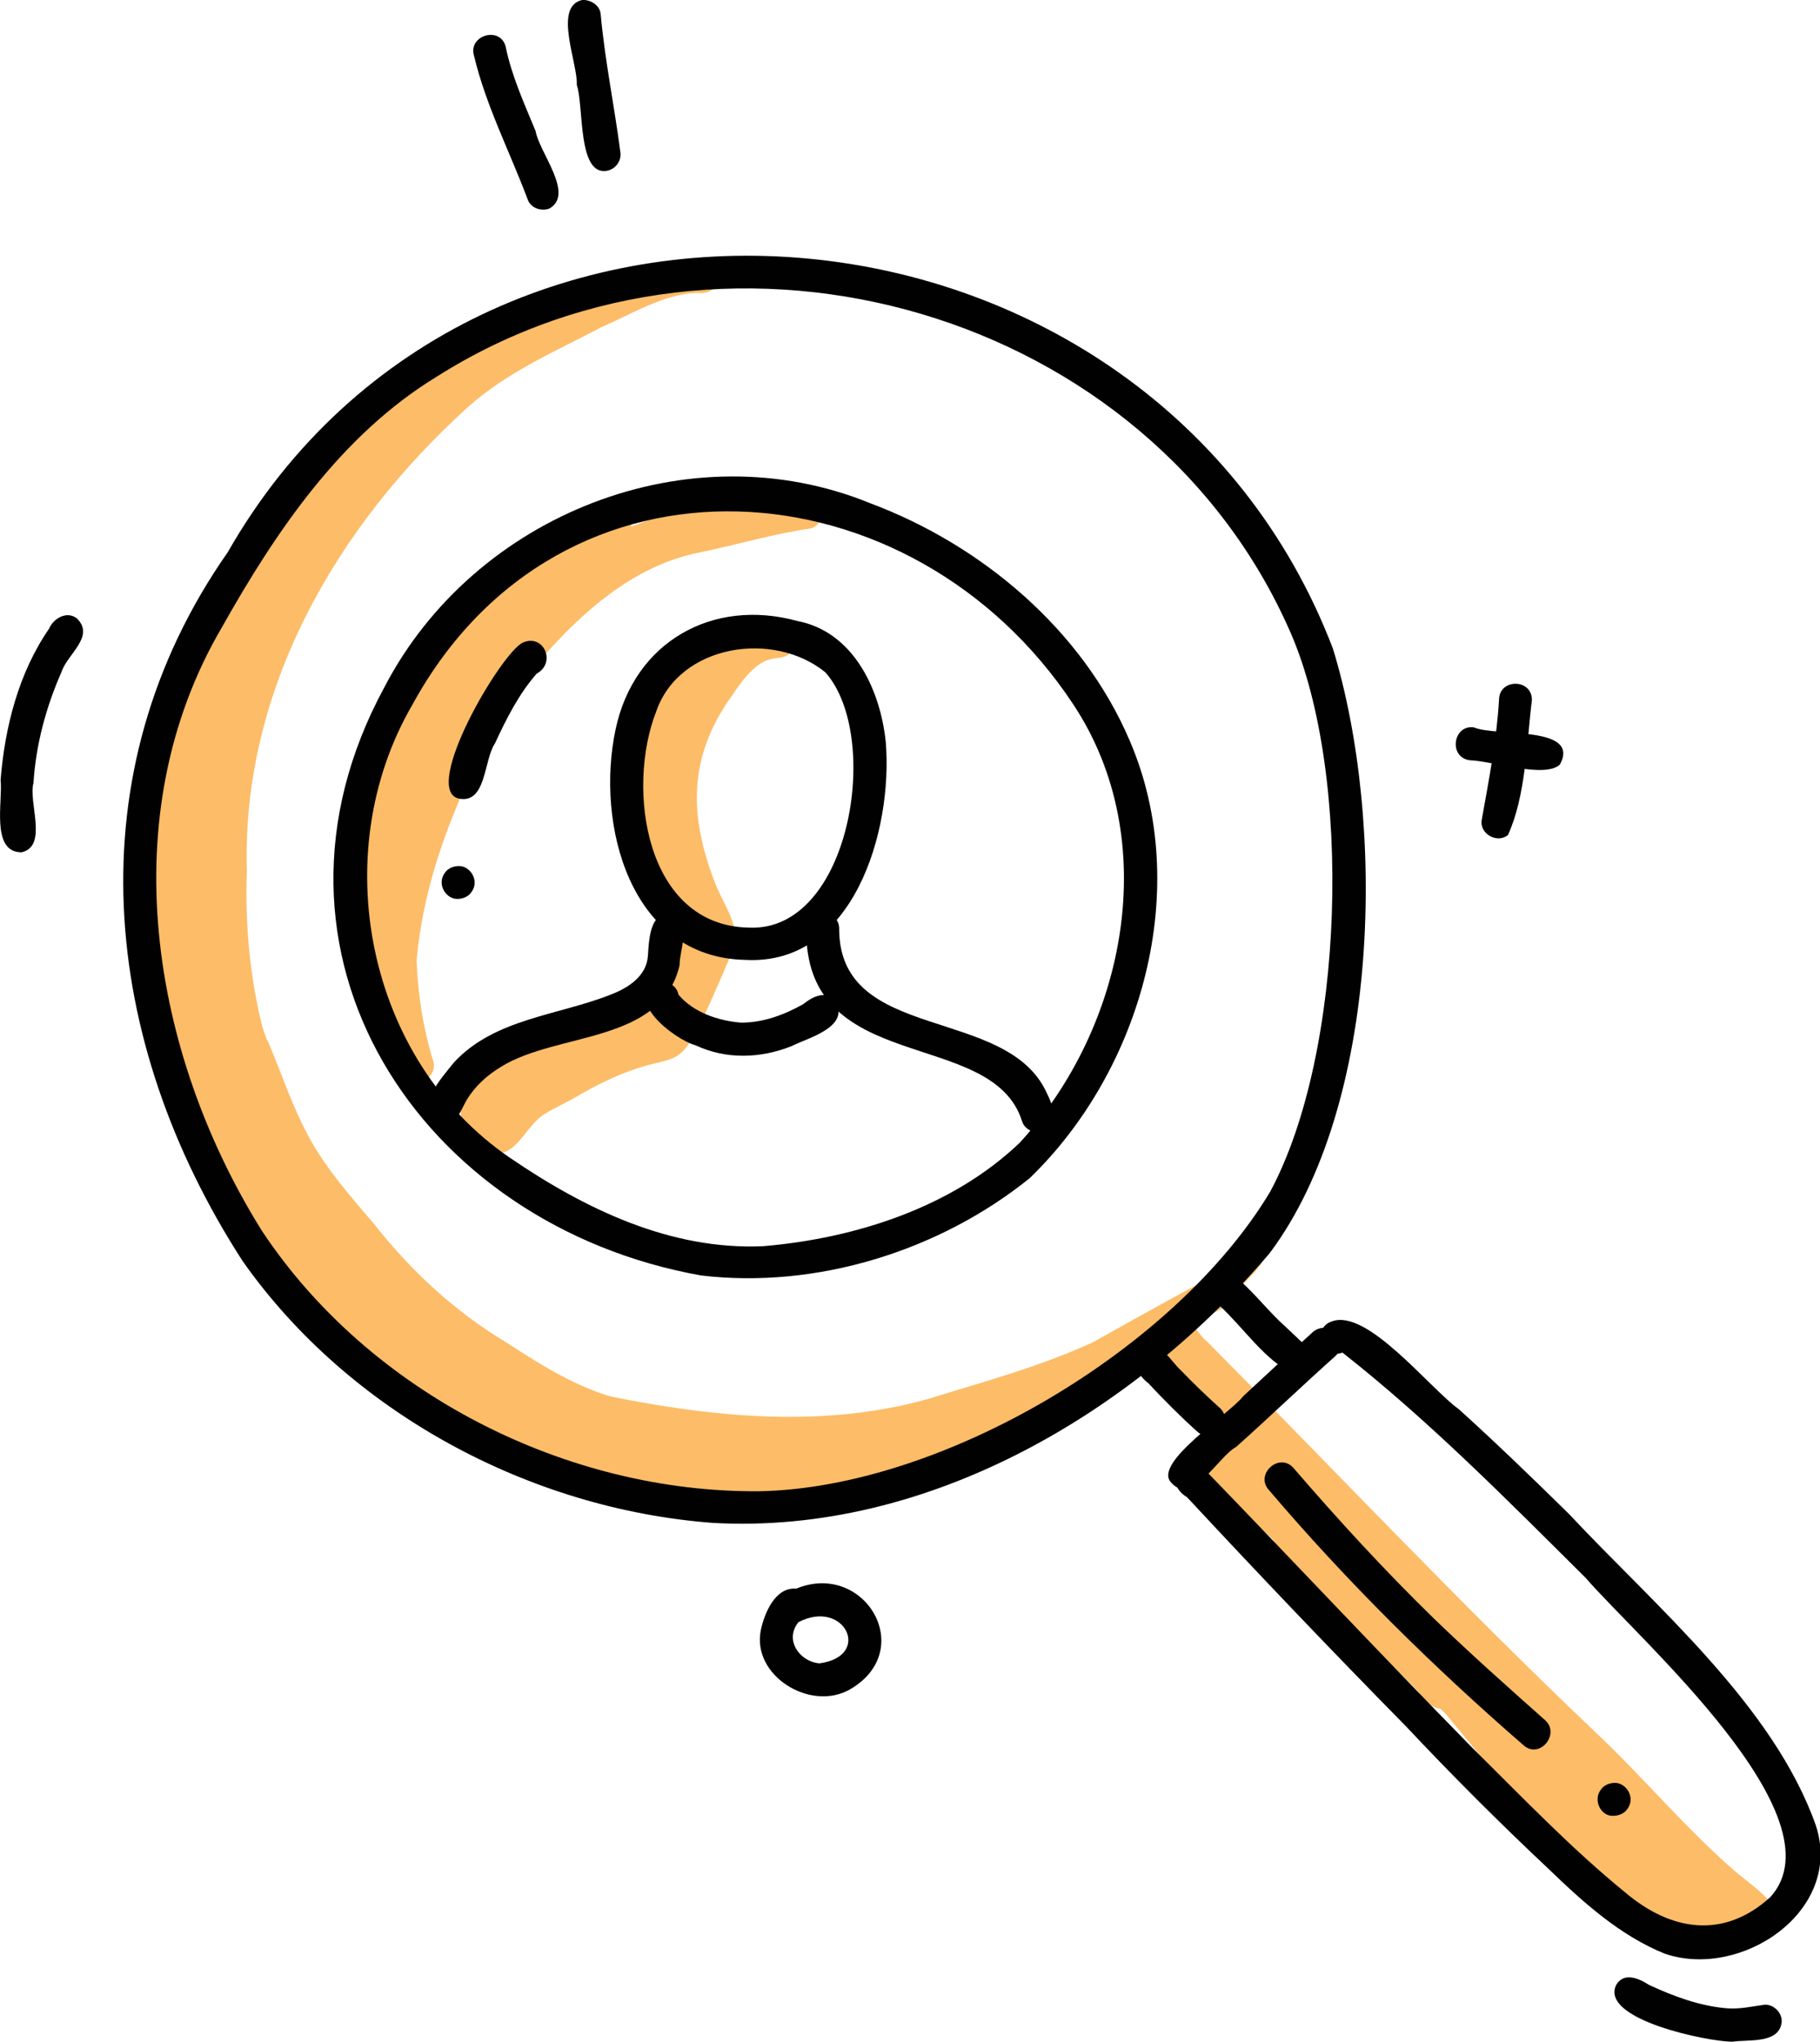
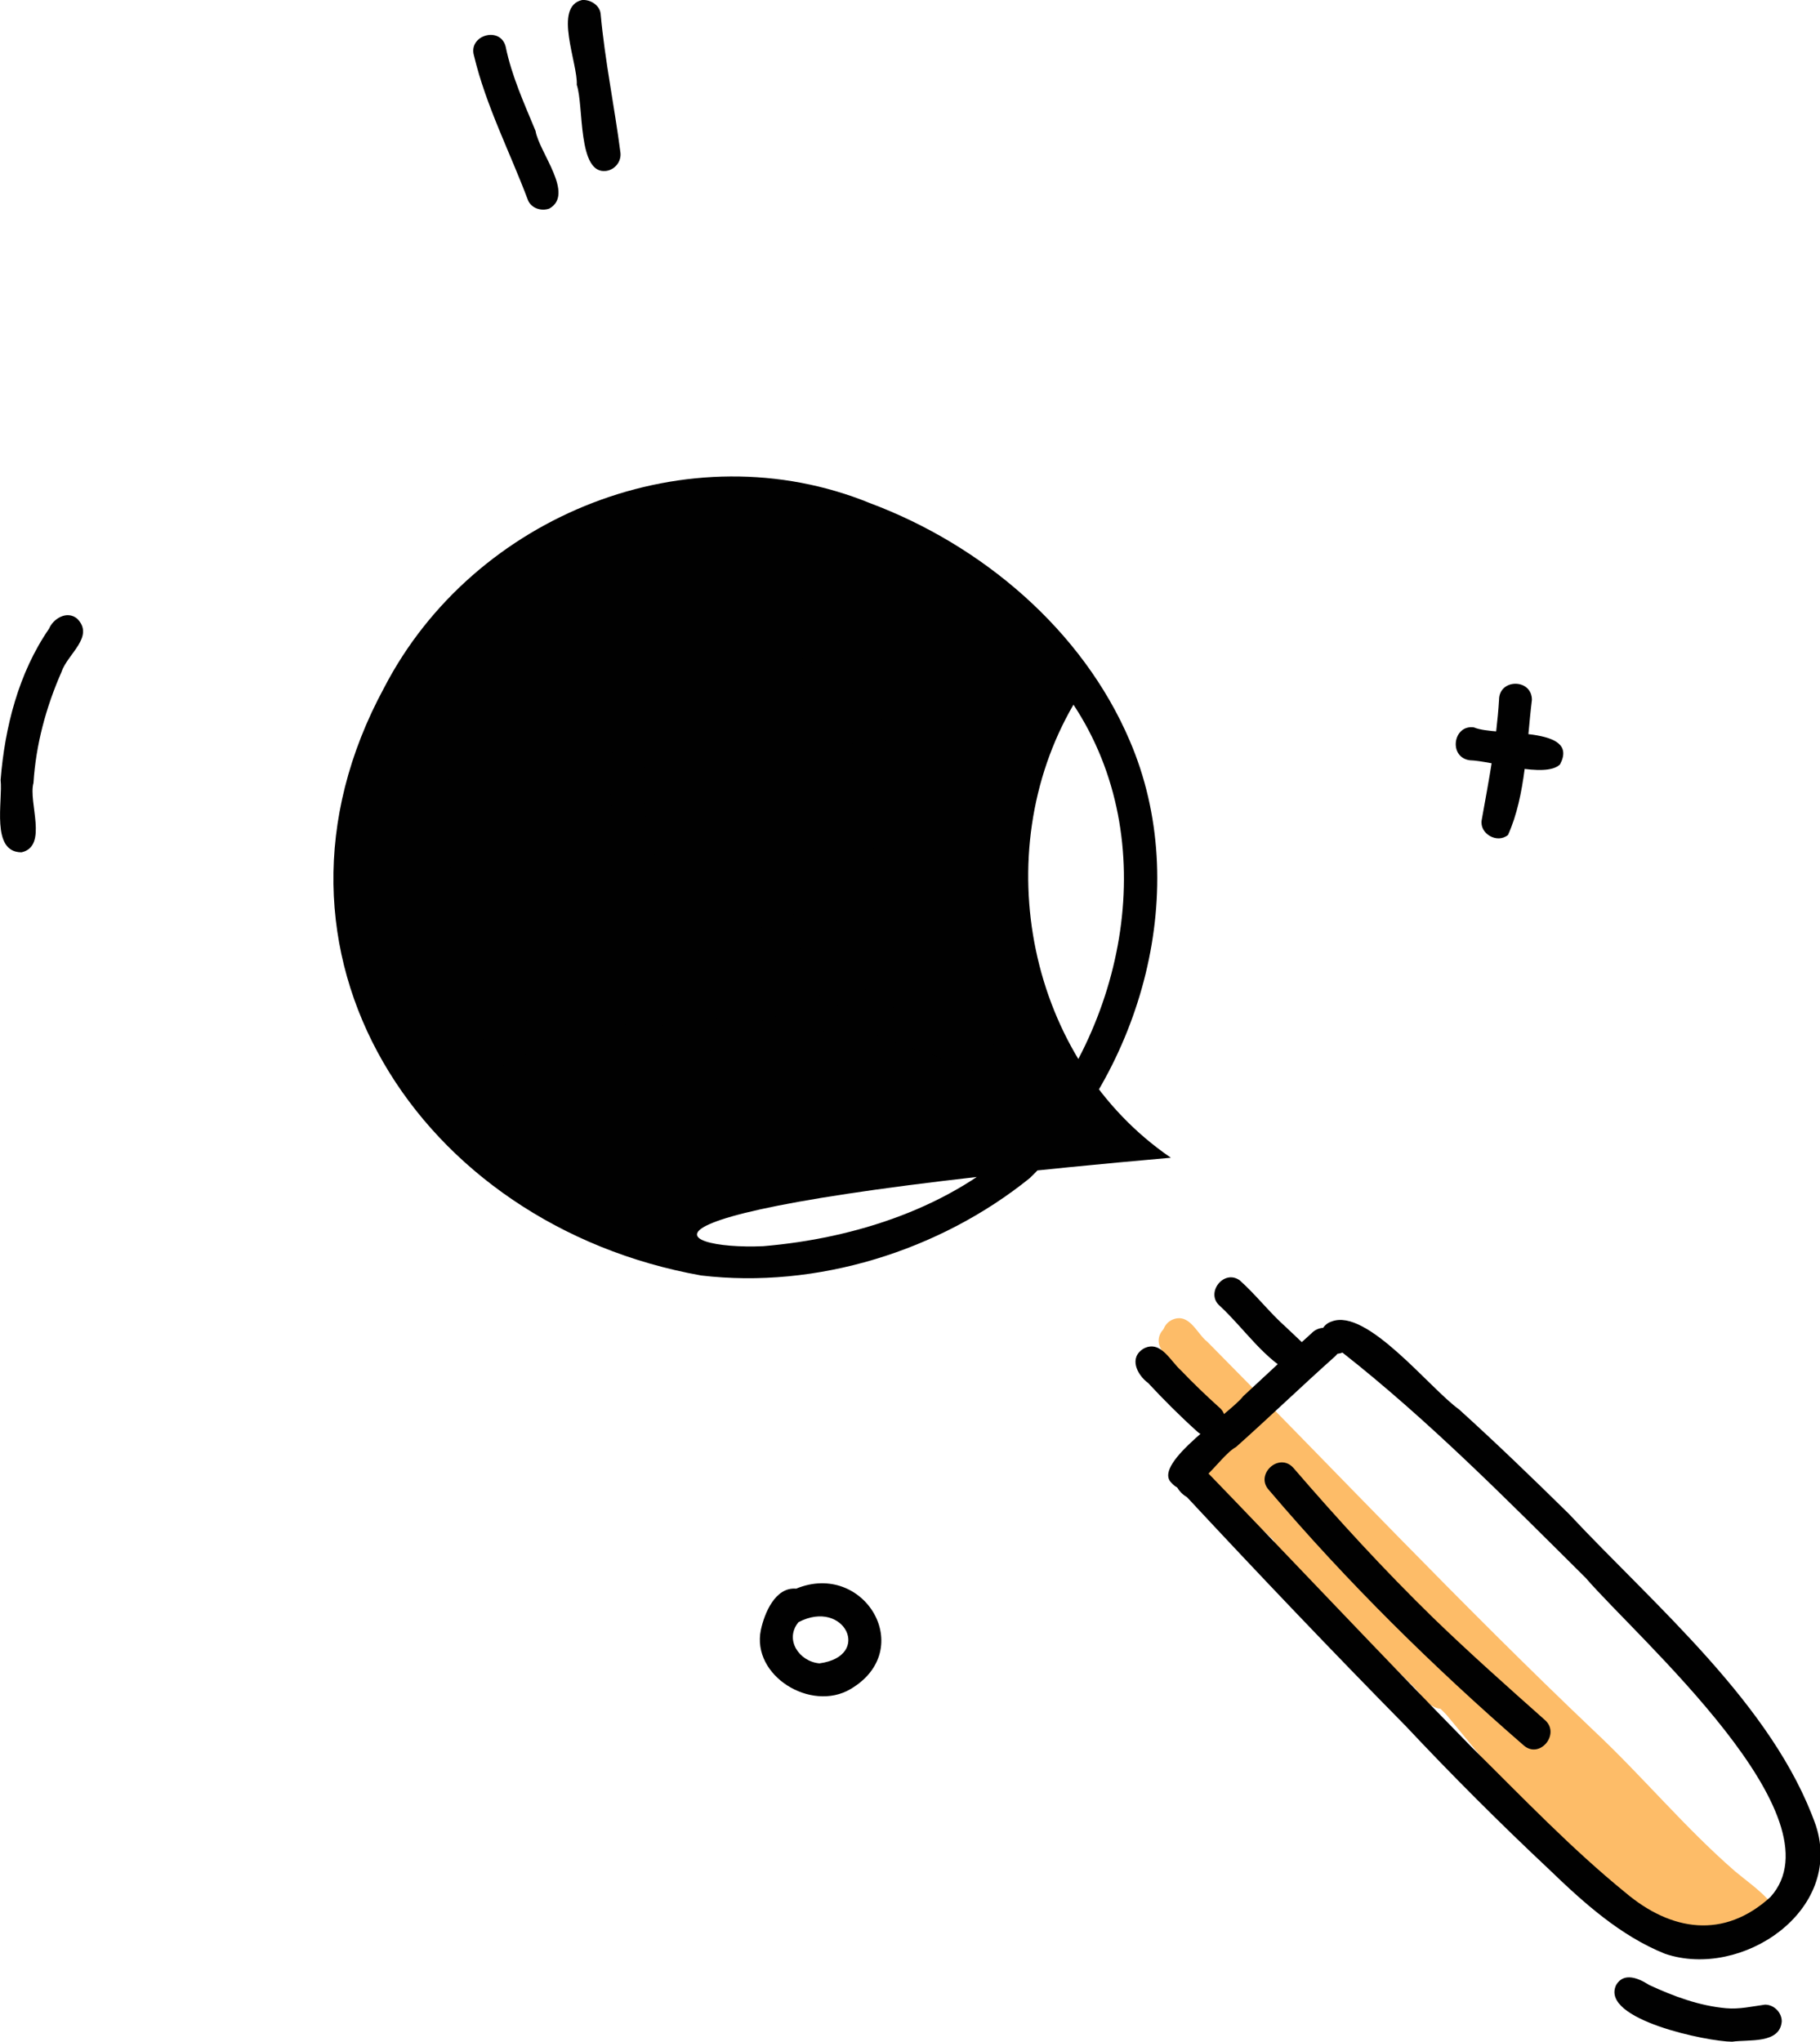
<svg xmlns="http://www.w3.org/2000/svg" version="1.1" id="Layer_1" x="0px" y="0px" viewBox="0 0 304.5 341.6" style="enable-background:new 0 0 304.5 341.6;" xml:space="preserve">
  <style type="text/css">
	.st0{fill:#FDBC68;}
	.st1{fill:#010101;}
	.st2{fill:#FDBC68;stroke:#FDBC68;stroke-miterlimit:10;}
</style>
  <g>
    <path class="st1" d="M101.4,28.6c1.5-0.2,2.6-1.6,2.4-3.1c-1-7.7-2.6-15.4-3.3-23.1c-0.1-1.5-1.7-2.5-3.1-2.4   c-4.9,1.1-0.7,10.6-0.9,14.2C97.7,17.7,96.6,29.2,101.4,28.6z" />
    <path class="st1" d="M91.9,34.9c4.3-2.4-1.7-9.4-2.3-13c-1.9-4.6-4-9.2-5-14.1c-0.9-3.5-6.3-1.9-5.3,1.5c2,8.4,6,16.1,9,24.1   C88.8,34.8,90.5,35.4,91.9,34.9z" />
    <path class="st1" d="M289.8,341.6c2.8-0.4,8,0.4,8.3-3.4c0-1.5-1.3-2.8-2.8-2.8c-2.2,0.3-4.3,0.8-6.5,0.6c-4.5-0.4-8.8-2-12.9-3.9   c-1.7-1.1-4.2-2.2-5.5,0C267.6,337.9,285.8,341.6,289.8,341.6z" />
    <path class="st1" d="M127.3,272.7c0.6-2.8,2.4-7.2,5.9-6.9c11.4-4.7,20.3,10.2,9.1,16.8C135.7,286.5,125.7,280.4,127.3,272.7z    M133.6,271.4c-2.4,2.9,0.1,6.6,3.5,6.9C146,277.1,141.3,267.4,133.6,271.4z" />
    <path class="st1" d="M261,127.9c3.5-6.6-10.8-4.6-14.4-6.2c-3.5-0.5-4.3,5-0.7,5.5C249.6,127.3,258.5,130.3,261,127.9z" />
    <path class="st1" d="M252.3,139.7c3-6.6,3.1-15.3,4-22.6c0-3.6-5.5-3.6-5.5,0c-0.4,6.7-1.7,13.4-2.9,20.1   C247.5,139.5,250.5,141.2,252.3,139.7z" />
    <path class="st1" d="M3.6,142.6c4.5-1,1.1-8.4,2-11.6c0.4-6.4,2.1-12.7,4.7-18.6c1-3,5.6-5.9,2.6-8.9c-1.7-1.4-4,0-4.7,1.7   c-5.1,7.4-7.4,16.5-8.1,25.3C0.5,134-1.6,142.6,3.6,142.6z" />
    <path class="st0" d="M81,192.4c-4.1-1.8-4.9-7.7-2.9-11.3c3.1-2.6,6.9-4.6,10.4-6.7c2.9-1.5,6.1-2.6,9.1-3.9   c2.1-0.9,5.6-2.5,6.9,0.3c6.7-2.8,9-10.3,9.3-17c-2.4-6.3-6.4-11.9-7.5-18.6c-0.8-4.1-0.2-8.3,1.7-11.9c0.6-3.3,2.2-6.5,4.2-9.2   c2.3-2.5,6.6-9.7,10.4-6.3c2.4-3,11.5-5.8,10.3,0.6c-2.3,3.7-4.3-1.4-10.3,7.8c-7.5,10.3-7.4,20.2-2.9,31.7c1.6,4,4.9,7.9,2.4,12.3   c-10.7,25-5.8,12-25,22.9c-1.9,1.2-4.1,2.1-6,3.3C87.7,188.4,86,195,81,192.4z" />
    <path class="st0" d="M67.4,179.5c-1.1-2.5-2-5.2-2.7-7.9c-3.8-0.3-2.9-13.9-3.6-17.2c-1.5-8.9-0.7-17.8,2.9-26.1   c4.3-10.8,10.2-21.3,18.7-29.3c3-2.8,23.7-23.1,22.9-10.9c5.6-1.8,15.1-8.2,20.7-5c3.4,0,10.9-3.1,11.4,2.1c-0.1,1.3-0.6,2.8-2,3.2   c-6.2,0.9-12.3,2.7-18.5,4c-13,2.5-22.7,12.8-30.7,22.6c-3.2,4.1-5.3,8.7-7.2,13.5c-4.9,10.2-8.6,20.9-9.6,32.2   c0.2,5.7,1.1,11.4,2.8,16.9C73.3,180.7,68.8,182.4,67.4,179.5z" />
-     <path class="st0" d="M211.1,211.4c-0.3,0.3-0.6,0.7-0.9,1.1c-0.4,0.5-0.8,0.9-1.3,1.4c-0.4,0.5-0.9,0.9-1.3,1.4   c-0.3,0.3-0.6,0.6-0.9,0.9c-0.1,0.1-0.3,0.3-0.4,0.5c0,0,0,0,0,0.1c0,0,0,0,0,0c-0.2,0.4-0.3,0.8-0.2,1.2   c-4.6,2.5-9.2,5.2-13.8,7.7c0.7,1.2,0.4,3-2.1,4.4c-2.7,1.5-5.7,2.6-8.4,4.1c-6.7,4.6-13.8,8.5-21.8,10.4c-4.2,1.5-8.7,1.8-13,2.3   c-8.1,2.5-16.6,4.2-25.1,3.1c-5.3,0-10.6-0.1-15.8-1.6c-5.3-1-10.8-1.1-15.8-3.3c-4.5-1.8-8.6-2.8-12.9-4.6   c-5.3-2.3-10-6.1-14.5-9.7c-4.3-3.6-8.8-7-12.6-11.3c-3.8-4.4-6.6-9.5-9.7-14.4c-10-16.8-14.8-36.1-15.5-55.6   c-0.2-5.7,0.2-11.3,0.7-17c0.8-5.8,3.3-11.1,5.3-16.5c6.6-16.5,15.8-32.4,29-44.5c5.2-4.2,9.7-9.2,15.1-13.1   c6.7-4,13.9-7.3,21.1-10.4c1.1-0.4,2.4,0.2,3,1.1c4.8-2.3,9.7-4.3,15-5.6c3.7-0.8,5.6,0.9,5.8,2.7c0.2,1.6-1,3.1-3.5,2.8l0,0   c-5.6,0.2-10.8,3.5-15.9,5.7c-7.8,4.1-15.8,7.5-22.4,13.4c-22,19.9-37.9,47.3-37,77.6c-0.7,19.1,3.9,38.4,15.7,53.7   c8.3,12.4,23.1,26.9,37.1,32.5c20,4.6,41.3,7.8,61.4,2.1c9.3-2.9,18.7-5.4,27.5-9.5c8.2-4.6,16.4-9.2,24.8-13.5   C209.1,210.1,210.4,210.5,211.1,211.4z" />
-     <path class="st0" d="M124.3,243.5c-10.9-1-21.9-3.1-31.8-7.7c-11.8-6.5-23.4-14-31.9-24.7c-10.6-11.5-15.4-19.6-20.7-34.2   c-1.4-3.4-2.2-6.6-3.7-9.7c-0.9-1.2-0.9-3,0.3-4c5.3-3.4,6.7,8.3,8.4,11.2c2.2,5.2,4,10.7,6.7,15.7c2.9,5.4,7,10,11,14.7   c6.2,7.9,13.6,14.7,22.1,19.8c6.3,4.1,12.2,7.8,19.4,9.6c9.3,2.7,19.1,4.2,28.8,3.9c3.5-0.1,3.9,5.3,0.3,5.5   C130.2,243.7,127.2,243.6,124.3,243.5z" />
    <path class="st0" d="M288.3,323.6c-11.9-0.6-18.4-5.4-26.3-13.8c-10.5-10.2-18.8-22.4-28.9-33c-9.2-11-22-18.6-30.1-30.6   c-1.5-1.8-1.3-4.9,1.2-5.7c4.2-1,7.8,2.5,10.7,5.1c0,0,0.1,0,0.1,0c-4.2-4.4-8.5-8.6-12.7-12.9c-2.6-2.9-5.9-5.1-7.7-8.5   c-0.4-1.4,0.3-3,1.8-3.5c2.7-0.9,3.9,2.5,5.6,3.8c21.6,21.8,42.5,44,64.7,65.1c8.1,7.6,15.2,16.2,23.6,23.5   c1.8,1.5,3.8,2.9,5.5,4.7C300.3,323.8,292.6,324.6,288.3,323.6z" />
    <path class="st0" d="M283.2,322.7c-14.4-8.9-26.6-20.8-37.8-33.4c-3.2-3.2-6.7-5.9-9.8-9.2c-3.8-3.7-6.8-8.3-10.5-12   c-5.9-6.1-12.8-11.2-19.4-16.5c-1.4-1.2-3.3-2.2-4-4.1c-0.9-2.5,1.7-4.4,4.1-3.9c-2.1-3.5-3.3-7.5-5.9-10.6   c-1.8-0.9-2.6-3.1-3.8-4.6c-0.7-1.2-1.9-2.2-2.2-3.6c-0.4-2,1.7-3.8,3.6-3.1c1.5,0.7,2.3,2.2,3.5,3.3c1.9,0.6,2.9,2.8,3.9,4.4   c1.7,2.2,3.3,4.5,5,6.7c2.1,2.7,4.3,5.1,6.5,7.6c0.8,0.8,1.5,1.8,1.3,3c9.5,15.8,22,29.5,35.6,41.9c11.3,9.4,22.3,19.2,33.3,28.9   C290.5,320.3,287.4,325.6,283.2,322.7z M212.6,250.2c0.3,0.2,0.6,0.5,0.9,0.7c-0.5-0.8-1.1-1.7-1.6-2.5c0,0-0.1,0-0.1,0   c-0.2,0.2-0.5,0.4-0.9,0.5c0,0,0,0-0.1,0C211.5,249.3,212,249.8,212.6,250.2z" />
    <path class="st0" d="M255.9,299.5c-4.3-3.1-8-6.9-11.8-10.6c-1-1-2.1-2-3.1-3c-2-0.2-3.1-2.3-4.4-3.6c-3.1-3.1-6.3-6.1-9.3-9.3   c-4.9-4.8-11.5-8.7-14.2-15.2c-1.9-5.5,7.5-6.6,5.7-0.7c0.1,0.2,0.2,0.3,0.4,0.5c0.3,0.4,0.6,0.8,1,1.2c3-0.1,4.5,3.5,6.5,5.3   c7.4,7.1,14.4,14.2,21.8,21.2c3.5,3.3,6.8,6.7,10.7,9.6C261.9,297,258.8,301.6,255.9,299.5z" />
-     <path class="st1" d="M117.3,213.4c-47.1-8.4-77.1-54-53-98.4c15-28.9,51-43.2,81.3-30.8c18.7,7,35.5,21.2,43.4,39.7   c10.6,24.6,2.1,55-16.7,73.2C157.2,209.3,136.6,215.7,117.3,213.4z M127.7,208.5c15.4-1.3,31.6-6.5,42.9-17.3   c17.8-19.4,24-50.6,9-73.3c-26.9-40.8-85.8-45.4-110.6,0c-14.5,24.9-7.7,59.4,16.3,75.8C97.9,202.3,112.2,209.2,127.7,208.5z" />
+     <path class="st1" d="M117.3,213.4c-47.1-8.4-77.1-54-53-98.4c15-28.9,51-43.2,81.3-30.8c18.7,7,35.5,21.2,43.4,39.7   c10.6,24.6,2.1,55-16.7,73.2C157.2,209.3,136.6,215.7,117.3,213.4z M127.7,208.5c15.4-1.3,31.6-6.5,42.9-17.3   c17.8-19.4,24-50.6,9-73.3c-14.5,24.9-7.7,59.4,16.3,75.8C97.9,202.3,112.2,209.2,127.7,208.5z" />
    <path class="st1" d="M73.4,188c-4.5-2.3,0.6-7.8,2.6-10.3c6.8-7.3,17.4-7.8,26.2-11.3c2.9-1.1,6-3.1,6.2-6.5   c0.2-2.9,0.4-8.5,4.7-6.2c2.3,1.9,0.6,5.3,0.6,7.8c-3.1,13.2-20.4,11.1-29.9,17c-2.3,1.4-4.3,3.2-5.7,5.5   C77,185.9,76.1,189,73.4,188z" />
    <path class="st1" d="M171,187.6c-5-15.9-36.6-7.3-36.1-32.4c0.2-3.5,5.7-3.2,5.5,0.4c0.2,18.9,28,12.6,34.7,27.2   c1,2,2.3,5.4-0.6,6.5C173.2,189.8,171.4,189,171,187.6z" />
    <path class="st1" d="M116.4,174.9c-3.7-1-12.8-8.2-5.7-10.6c1.3-0.1,2.6,0.8,2.8,2.1c2.5,3,6.7,4.4,10.5,4.7   c3.7,0,7.2-1.3,10.4-3.1c1.6-1.3,4-2.5,5.5-0.3c2.1,4.2-4.6,5.9-7.4,7.3C127.3,177.1,121.5,177.3,116.4,174.9z" />
    <path class="st1" d="M124.7,160.6c-19.3-0.4-25.1-22.7-21.7-38.6c3.1-14.6,16.2-22,30.4-18.1c9.4,1.8,13.9,11.5,14.8,20.3   C149.4,139,142.8,161.6,124.7,160.6z M125.3,155.2c17,0.8,22.3-32,12.8-42.7c-8.7-7.1-24.4-4.7-28.3,6.5   C104.7,132,108,154.9,125.3,155.2z" />
-     <path class="st1" d="M119.3,254.8c-30.7-2.3-60.9-18.5-78.7-43.8c-23.8-36.8-28.4-81.6-2.5-118.6C80.4,18.3,193,30.1,223,108.5   c8.9,28.9,8.1,76.3-10.6,101.2C189.7,236.4,155.2,256.8,119.3,254.8z M127.1,249.5c30.7-0.6,69.7-23.9,85.4-50.1   c12.5-23.2,13.9-69.6,3.4-93.6c-23.5-53.8-93.6-74-142.8-42.8c-16.1,9.8-27,26-36,42c-18.4,31.4-11.9,71.1,6.7,100.9   C61.8,233.1,94.8,249.8,127.1,249.5z" />
    <path class="st1" d="M200.4,239.6c-2.9-2.6-5.7-5.4-8.3-8.2c-1.9-1.4-3.3-4.3-0.7-5.8c2.8-1.4,4.4,2.1,6.2,3.7   c2,2.1,4.2,4.2,6.3,6.1C206.7,237.6,203.1,241.9,200.4,239.6z" />
    <path class="st1" d="M216.6,230c-5-2.4-8.4-7.7-12.5-11.5c-2.5-2.1,0.6-6.2,3.3-4.3c2.7,2.4,5,5.4,7.7,7.8c1.2,1.1,2.4,2.3,3.6,3.4   C220.5,227,218.9,230.2,216.6,230z" />
    <path class="st1" d="M195.9,248c-3-3.3,9.9-11.5,12.1-14.4c3.8-3.5,7.6-7.1,11.4-10.5c1.1-1.2,3.1-1.3,4.2-0.1   c1,1.1,0.9,2.9-0.2,3.9c-5.6,5-11,10.2-16.6,15.2C203.8,243.7,199.4,252.1,195.9,248z" />
    <path class="st1" d="M278.6,326.9c-7.5-3-13.7-8.6-19.5-14.2c-8.2-7.7-16.2-15.7-23.9-23.9c-12.4-12.6-24.6-25.4-36.6-38.3   c-3.9-2.3-1.9-7.8,2.3-5.3c15.2,15.7,30.1,31.6,45.4,47.2c8.4,8.3,16.6,16.9,25.7,24.3c7.6,6.4,16.4,7.8,24.2,0.7   c12.1-13.4-22.2-43.3-30.9-53.4c-13.1-13-26.2-26.3-40.7-37.7c-3.3,1.3-5.2-4.1-1.8-5.2c5.9-2.3,16.4,11.2,21.3,14.7   c6.3,5.7,12.4,11.6,18.4,17.5c14.4,15.4,34.2,32,41.3,52.1C308.5,319.7,291.4,331.2,278.6,326.9z" />
    <path class="st1" d="M254.9,292c-15.2-13.2-29.5-27.3-42.6-42.7c-2.4-2.6,1.7-6.4,4.1-3.7c7.5,8.7,15.2,17.1,23.4,25.1   c6.1,5.9,12.4,11.5,18.7,17.1C261.1,290.1,257.6,294.4,254.9,292z" />
-     <path class="st1" d="M267.3,300.9c0-0.7,0.4-1.4,0.9-1.9c0.6-0.5,1.3-0.7,2-0.7c1.5,0,2.7,1.5,2.6,2.9c0,0.7-0.4,1.4-0.9,1.9   c-0.6,0.5-1.3,0.7-2,0.7C268.4,303.9,267.2,302.4,267.3,300.9z" />
    <path class="st1" d="M76.7,133.6c-6.2-1.6,7.1-24.4,10.8-26.1c3.5-1.5,5.6,3.4,2.3,5.2c-3,3.4-5.1,7.6-7,11.7   C80.9,127.2,81.4,134.6,76.7,133.6z" />
    <path class="st1" d="M73.9,147.5c0-0.7,0.4-1.4,0.9-1.9c0.6-0.5,1.3-0.7,2-0.7c1.5,0,2.7,1.5,2.6,2.9c0,0.7-0.4,1.4-0.9,1.9   c-0.6,0.5-1.3,0.7-2,0.7C75,150.4,73.8,148.9,73.9,147.5z" />
  </g>
</svg>